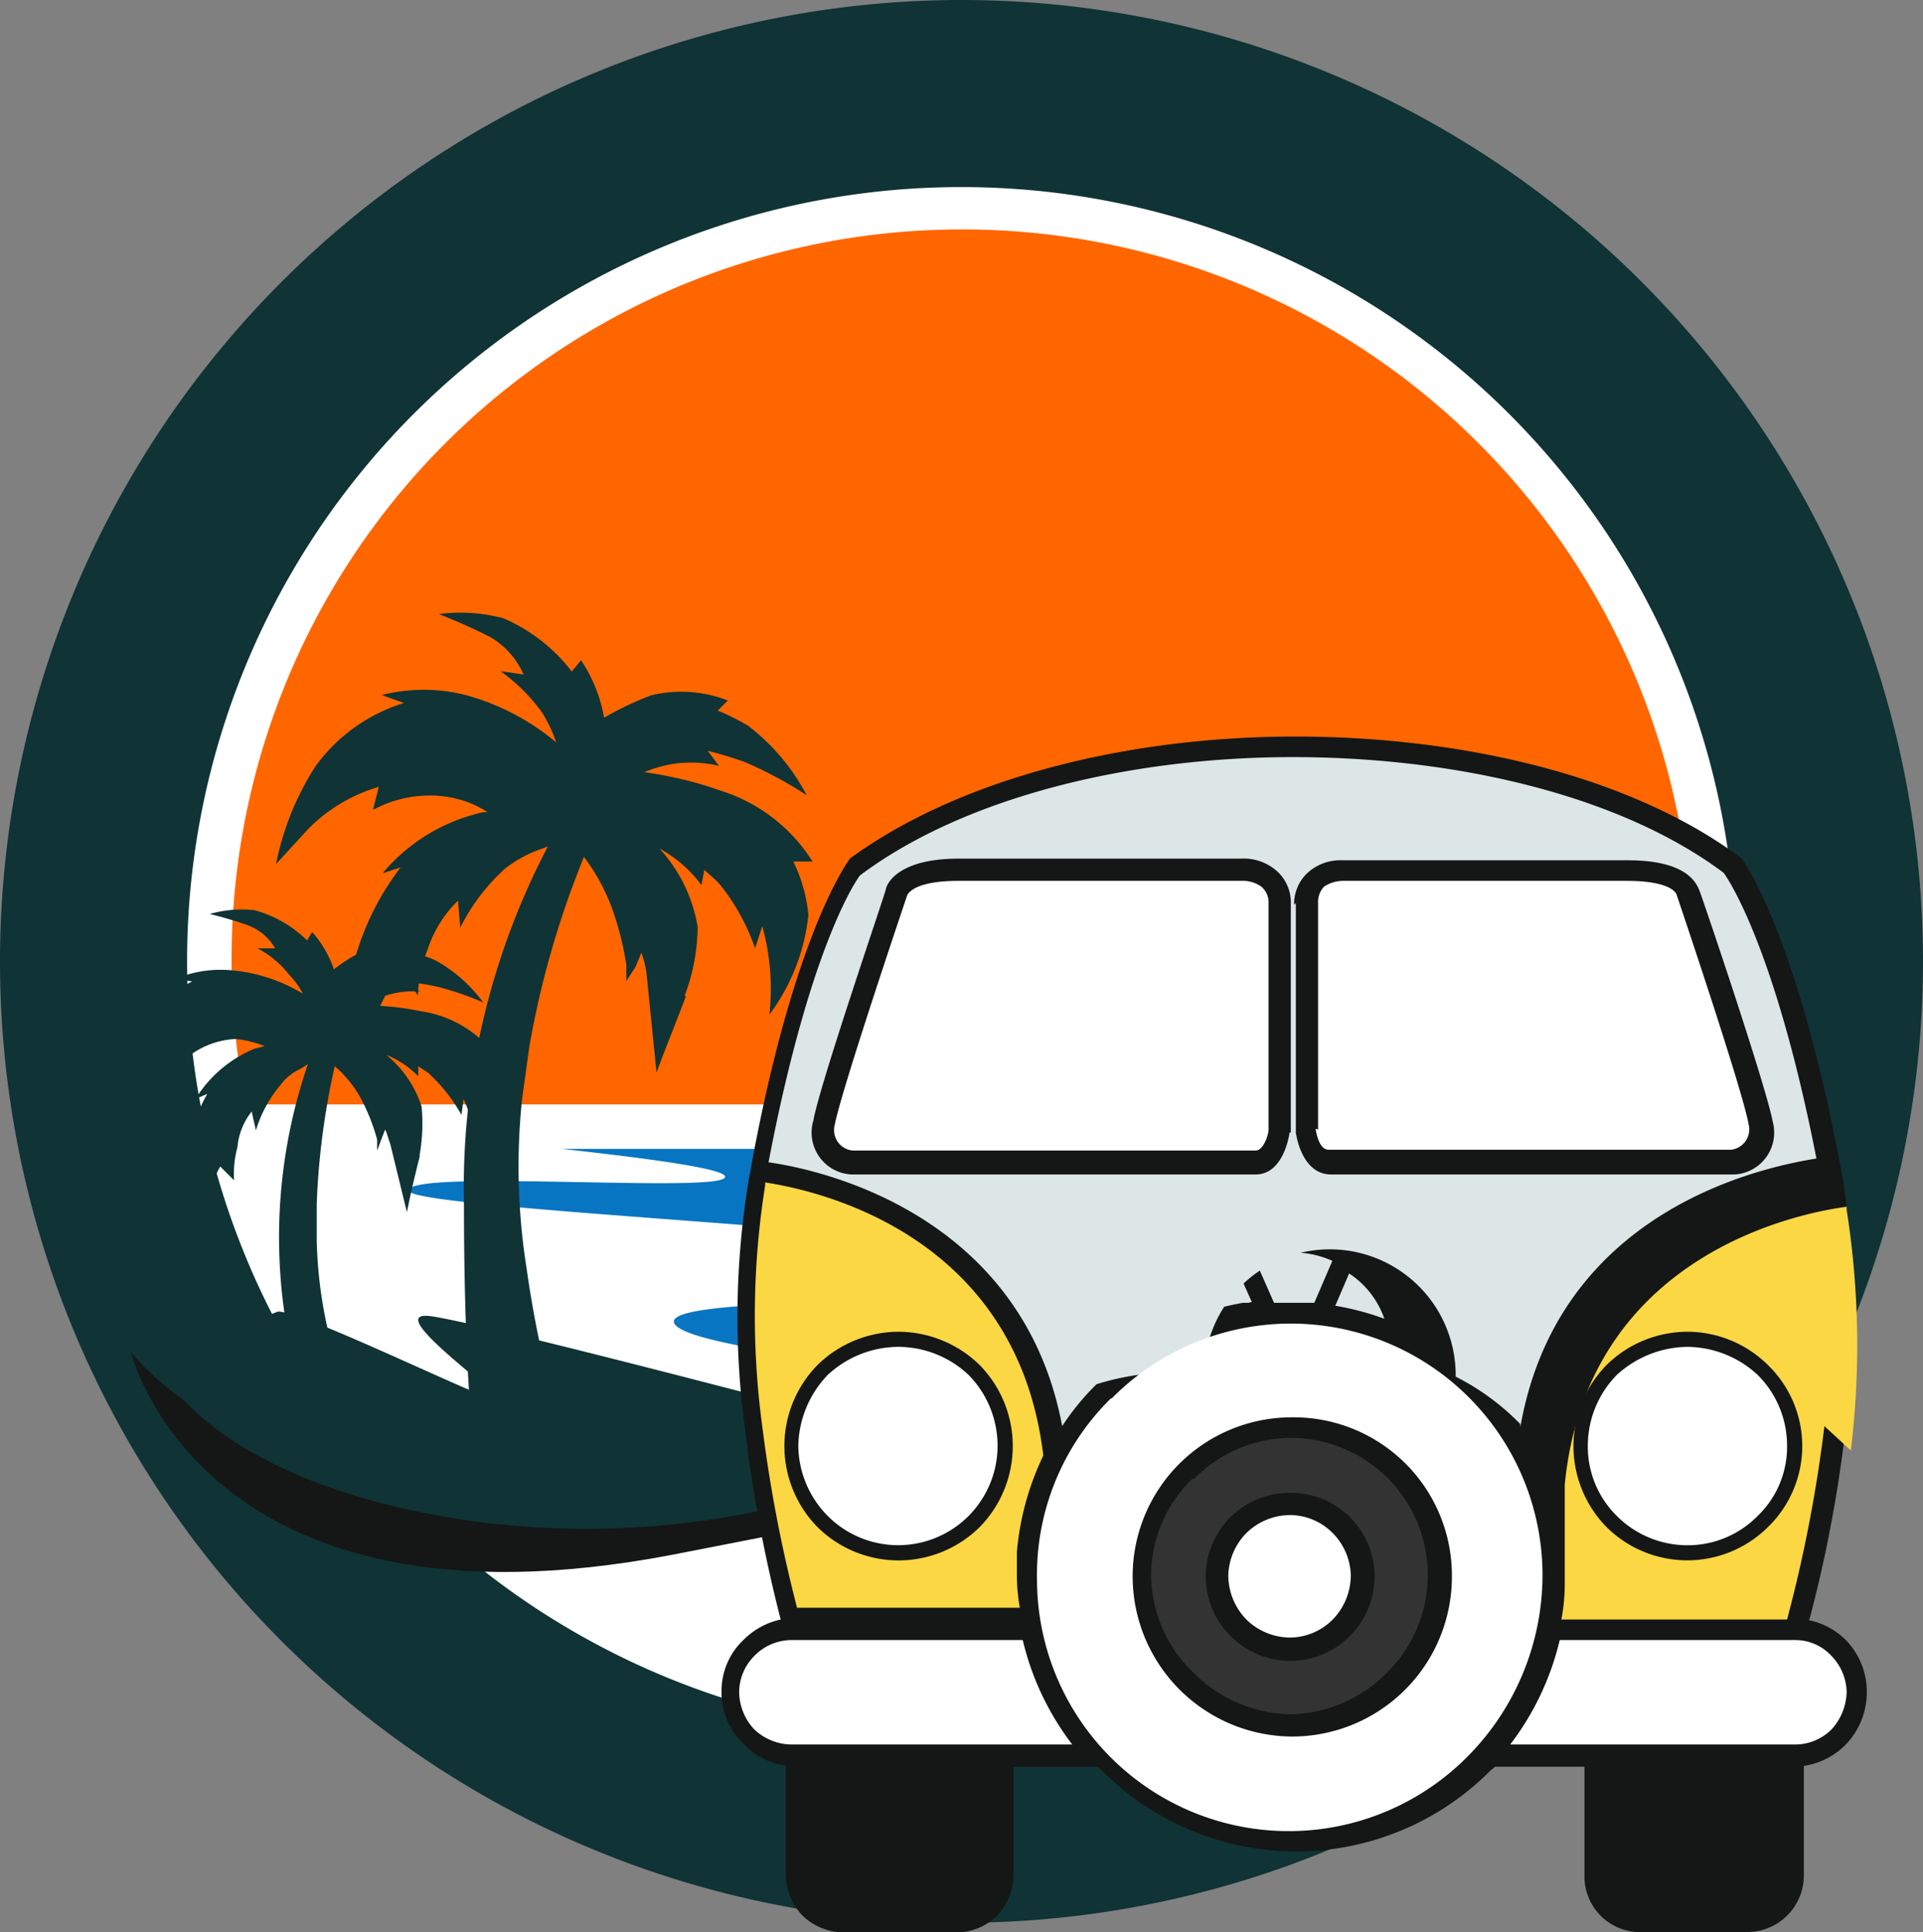
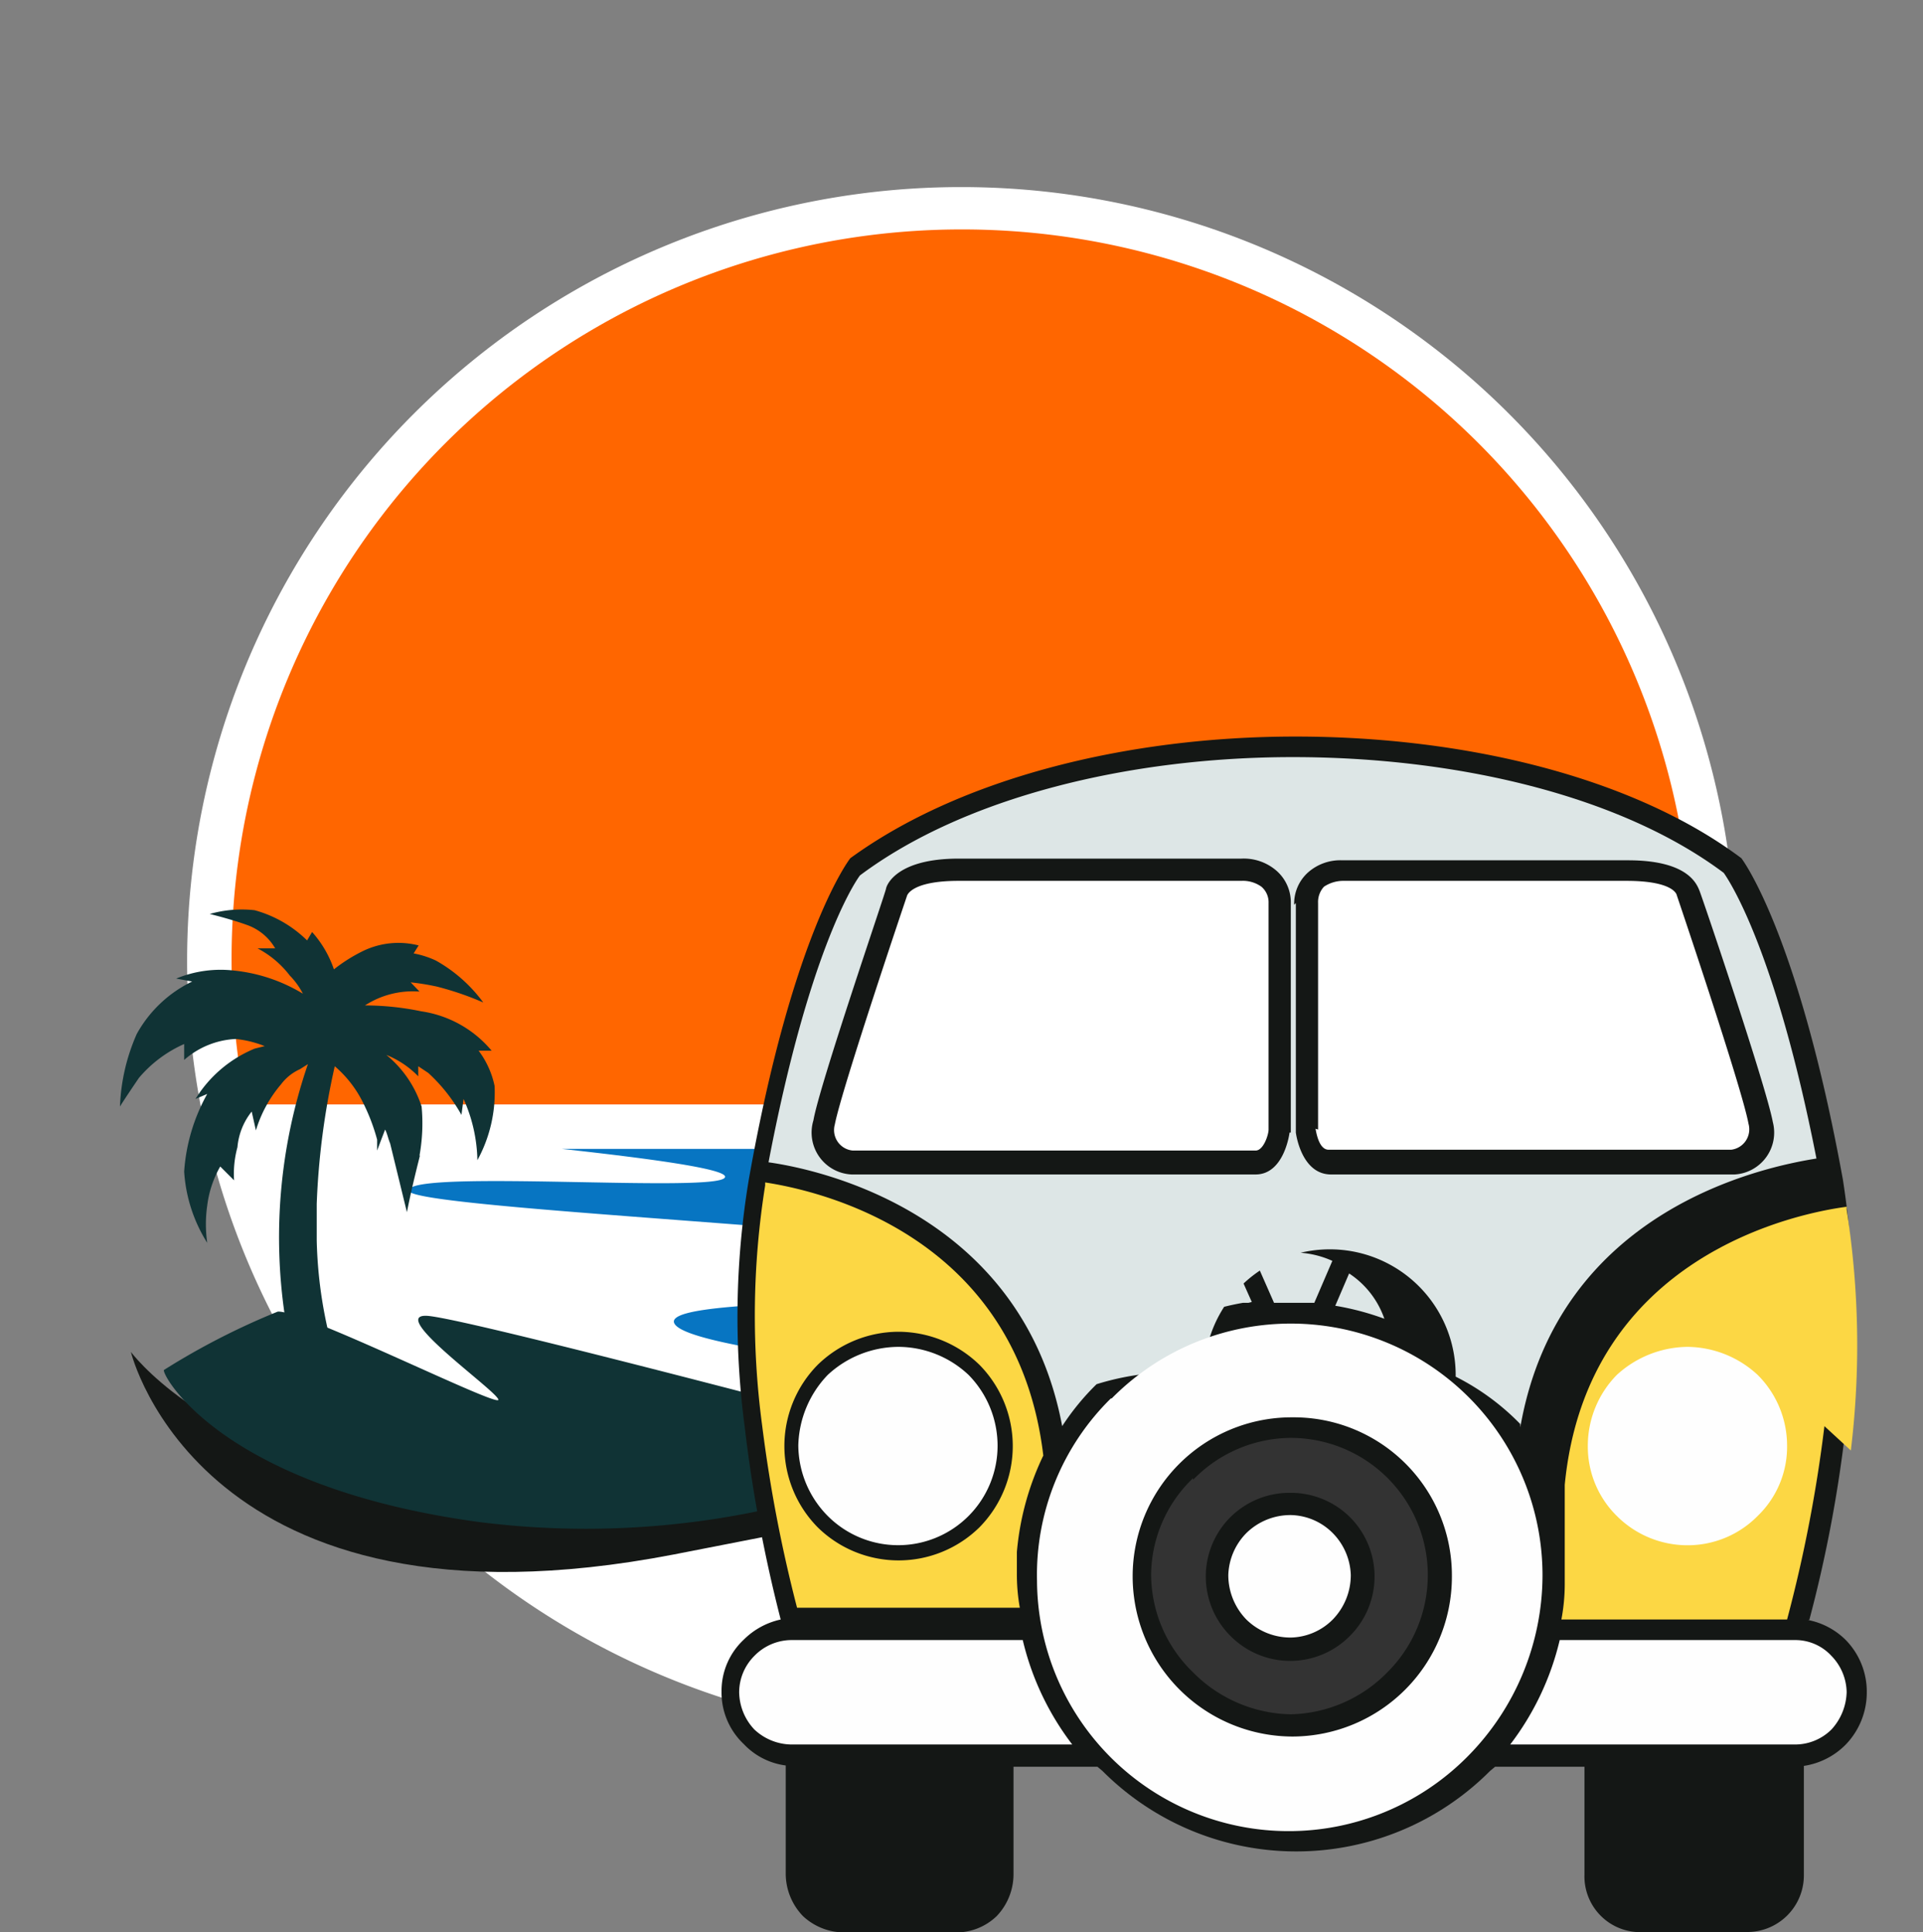
<svg xmlns="http://www.w3.org/2000/svg" viewBox="0 0 45.84 46.06">
  <rect x="0" y="0" width="45.84" height="46.06" fill="#808080" stroke="none" />
  <defs>
    <style>.cls-1{fill:#103335;}.cls-2{fill:#fff;}.cls-3{fill:#f60;}.cls-3,.cls-4{fill-rule:evenodd;}.cls-4{fill:#0775c2;}.cls-5{fill:#141715;}.cls-6{fill:#fefefe;}.cls-7{fill:#fcd744;}.cls-8{fill:#dde6e6;}.cls-9{fill:#333;}</style>
  </defs>
  <g id="Слой_2" data-name="Слой 2">
    <g id="Слой_1-2" data-name="Слой 1">
-       <path class="cls-1" d="M22.92,0A22.92,22.92,0,1,1,0,22.92,22.93,22.93,0,0,1,22.92,0Z" />
      <path class="cls-2" d="M22.92,4.46A18.46,18.46,0,1,1,4.46,22.92,18.45,18.45,0,0,1,22.92,4.46Z" />
      <path class="cls-3" d="M22.92,5.47a17.4,17.4,0,0,0-17.4,17.4,18,18,0,0,0,.34,3.46H40a18,18,0,0,0,.34-3.46,17.4,17.4,0,0,0-17.4-17.4Z" />
      <path class="cls-4" d="M27.38,33.91a37.91,37.91,0,0,1,8.6,1,21.2,21.2,0,0,0,3.76-7.52H13.39c2,.22,4,.48,3.89.68-.17.38-7.49-.2-7.54.31s16.78,1.1,16.49,2-10.63.36-10.15,1.18S26.76,33,27.38,33.91Z" />
-       <path class="cls-1" d="M16.32,23.74a4.72,4.72,0,0,0,.31-1.64,3.62,3.62,0,0,0-.91-1.87,3.06,3.06,0,0,1,1,.87l.07-.36c.1.09.22.19.34.31A5,5,0,0,1,18,22.61l.17-.53a5.52,5.52,0,0,1,.17,2.11,4.81,4.81,0,0,0,.93-2.37,3.62,3.62,0,0,0-.36-1.28h.46a4,4,0,0,0-2.16-1.68,9.27,9.27,0,0,0-1.85-.45,2.82,2.82,0,0,1,1.78-.15l-.27-.36a8.56,8.56,0,0,1,.89.27,9.57,9.57,0,0,1,1.47.79,5,5,0,0,0-1.4-1.66,6,6,0,0,0-.72-.36l.24-.24a3.06,3.06,0,0,0-1.84-.12,7.9,7.9,0,0,0-1.11.53,3.55,3.55,0,0,0-.55-1.37l-.22.27A4.08,4.08,0,0,0,12,14.74a4,4,0,0,0-1.54-.1,13.26,13.26,0,0,1,1.23.55,1.92,1.92,0,0,1,.79.89L11.93,16a4.28,4.28,0,0,1,1,1,3.51,3.51,0,0,1,.33.7,5.69,5.69,0,0,0-2.16-1.13,4.06,4.06,0,0,0-2,0l.53.19a4.08,4.08,0,0,0-2.11,1.51,6.72,6.72,0,0,0-.94,2.33l.77-.84a3.9,3.9,0,0,1,1.68-1l-.14.55A2.83,2.83,0,0,1,10.68,19a2.49,2.49,0,0,1,.94.36.93.93,0,0,0-.29.05,4.33,4.33,0,0,0-2.21,1.41l.43-.14a6.38,6.38,0,0,0-1.17,2.5,5.24,5.24,0,0,0,.43,2.49,4,4,0,0,1,.09-1.25,3.69,3.69,0,0,1,.68-1.27l.38.58a3.4,3.4,0,0,1,.24-1.11,2.85,2.85,0,0,1,.72-1.15l.05.65a4.72,4.72,0,0,1,1.08-1.42,3,3,0,0,1,.69-.4l.32-.12a17.54,17.54,0,0,0-2,8.56c0,3,.14,5.14.29,6.48l2.76,1a27,27,0,0,1-1.56-6,15.45,15.45,0,0,1-.1-4.06l.17-1.22a21.94,21.94,0,0,1,1.3-4.51,4.71,4.71,0,0,1,.72,1.37A7.39,7.39,0,0,1,14.93,23l0,.39.22-.34.14-.34a2.59,2.59,0,0,1,.12.48l.24,2.38c.22-.6.46-1.18.7-1.82Z" />
      <path class="cls-1" d="M10,27.55a4.33,4.33,0,0,0,.05-1.17,2.64,2.64,0,0,0-.84-1.23,2.2,2.2,0,0,1,.76.51l0-.24.24.16a4,4,0,0,1,.79,1l.05-.38a3.71,3.71,0,0,1,.33,1.46,3.36,3.36,0,0,0,.41-1.77,2.12,2.12,0,0,0-.38-.84l.31,0a2.69,2.69,0,0,0-1.68-.94,6.61,6.61,0,0,0-1.34-.14A2.1,2.1,0,0,1,10,23.64l-.21-.22a5.74,5.74,0,0,1,.62.1,7.17,7.17,0,0,1,1.11.38,3.55,3.55,0,0,0-1.13-1,2.21,2.21,0,0,0-.53-.17l.12-.19a1.94,1.94,0,0,0-1.3.12,3.83,3.83,0,0,0-.72.45,2.59,2.59,0,0,0-.52-.89l-.12.2a2.86,2.86,0,0,0-1.25-.72A2.78,2.78,0,0,0,5,21.79s.5.12.91.27a1.26,1.26,0,0,1,.65.55H6.14a2.33,2.33,0,0,1,.77.65,1.76,1.76,0,0,1,.31.43,3.93,3.93,0,0,0-1.63-.55,2.78,2.78,0,0,0-1.39.19l.38.07a3,3,0,0,0-1.32,1.25,4.7,4.7,0,0,0-.4,1.73s.07-.12.45-.68a3,3,0,0,1,1.08-.81l0,.38a2,2,0,0,1,1.23-.5,2.58,2.58,0,0,1,.69.17L6.07,25a3,3,0,0,0-1.41,1.2l.28-.12a4.4,4.4,0,0,0-.55,1.85,3.61,3.61,0,0,0,.55,1.7,3.12,3.12,0,0,1,0-.89,2.48,2.48,0,0,1,.31-.93l.33.33a2.4,2.4,0,0,1,.08-.79A1.58,1.58,0,0,1,6,26.5l.1.45a3.06,3.06,0,0,1,.6-1.1,1.16,1.16,0,0,1,.45-.36l.19-.12a12.73,12.73,0,0,0-.52,6.19,42.71,42.71,0,0,0,.86,4.49l2,.41A20.16,20.16,0,0,1,8,32.4a10.62,10.62,0,0,1-.45-2.83l0-.87a17.84,17.84,0,0,1,.43-3.28,2.73,2.73,0,0,1,.68.88,4.65,4.65,0,0,1,.33.87l0,.26.09-.24.1-.26c.05.09.07.21.12.33L9.7,28.9c.09-.46.19-.87.31-1.35Z" />
      <path class="cls-5" d="M39.41,37.06S35.28,33.6,27.1,34,13,36.05,8.86,35.23s-5.74-3-5.74-3,1.68,7,12.94,4.83,14.71-3.41,23.35,0Z" />
      <path class="cls-1" d="M22.66,34.49s-11.52-3.07-12.48-3.12,1.68,1.8,1.7,2S7.2,31.22,6.62,31.27a17.16,17.16,0,0,0-2.71,1.39c-.09.05,1.3,2.79,7.54,3.63a20.29,20.29,0,0,0,11.21-1.8Z" />
      <path class="cls-5" d="M43.13,38.62A31.83,31.83,0,0,0,44,34a20.72,20.72,0,0,0-.07-5.88c-1.08-5.93-2.42-7.66-2.42-7.66l0,0h0c-2.59-1.94-6.6-2.9-10.63-2.9s-8,1-10.61,2.9h0l0,0s-1.37,1.73-2.42,7.66a20,20,0,0,0-.1,5.88,34.81,34.81,0,0,0,.86,4.61,1.78,1.78,0,0,0-.88.48,1.67,1.67,0,0,0-.53,1.24h0a1.69,1.69,0,0,0,.53,1.25h0a1.67,1.67,0,0,0,1,.51v2.59a1.46,1.46,0,0,0,.41,1,1.44,1.44,0,0,0,1,.39h2.62a1.39,1.39,0,0,0,1-.39,1.45,1.45,0,0,0,.4-1V42.12h2l.12.1a6.52,6.52,0,0,0,9.24,0l.12-.1h2.13v2.57A1.33,1.33,0,0,0,39,46.06h2.62A1.35,1.35,0,0,0,43,44.69V42.1A1.77,1.77,0,0,0,44,41.59h0a1.79,1.79,0,0,0,.5-1.25h0A1.76,1.76,0,0,0,44,39.1h0a1.75,1.75,0,0,0-.91-.48Z" />
      <path class="cls-6" d="M18.86,39.1h5.52a6.59,6.59,0,0,0,1.18,2.49h-6.7a1.31,1.31,0,0,1-.88-.36h0a1.32,1.32,0,0,1-.36-.89h0a1.23,1.23,0,0,1,.36-.86,1.24,1.24,0,0,1,.88-.38Zm18.27,0h5.66a1.17,1.17,0,0,1,.87.38h0a1.27,1.27,0,0,1,.36.86h0a1.37,1.37,0,0,1-.36.89h0a1.23,1.23,0,0,1-.87.36H36a6.59,6.59,0,0,0,1.18-2.49Z" />
      <path class="cls-7" d="M24.89,34.66A6.63,6.63,0,0,0,24.24,37v0l0,0v.08h0v.07h0v.09h0v.08h0v.09h0v.1h0v0h0v0h0v0h0v0h0v0a4.54,4.54,0,0,0,.07.82H19A34.19,34.19,0,0,1,18.17,34a19.73,19.73,0,0,1,.07-5.74l0-.07c1.25.19,6,1.23,6.63,6.51Z" />
      <path class="cls-8" d="M36.24,34v0l0,0v0h0l0-.05v0h0v0h0l0,0v0h0v0h0l0,0v0h0v0l0,0h0l0,0v0l0,0h0v0h0l0,0h0l0,0h0v0h0v0l0,0h0l0,0h0l0,0h0v0h0v0l0,0h0v0l0,0h0l0,0v0h0v0h0v0h0v0h0v0h0v0l0,0h0l0,0,0,0h0l0,0v0h0l0,0h0l0,0,0,0a5.78,5.78,0,0,0-1.54-1.13,3,3,0,0,0-6-.07A6.34,6.34,0,0,0,26.14,33a5.91,5.91,0,0,0-.82,1c-.94-5-5.64-6.1-7-6.29.94-4.92,2-6.6,2.18-6.84C23,19,26.93,18.05,30.82,18.05s7.8.91,10.27,2.76c.17.24,1.25,1.92,2.21,6.81-1.25.2-6.15,1.2-7.06,6.41ZM33,31.44a6.49,6.49,0,0,0-1.17-.31l.33-.77A2.12,2.12,0,0,1,33,31.44Zm-1.72-.38-.53,0h-.19l0,0h-.19l-.44-1a2.41,2.41,0,0,1,.92-.2,2.25,2.25,0,0,1,.91.2l-.43,1Zm-1.52,0,0,0h-.08l0,0h-.05a6.14,6.14,0,0,0-.94.24,2.32,2.32,0,0,1,.82-1l.33.74Z" />
      <path class="cls-7" d="M43.49,34a33.79,33.79,0,0,1-.89,4.61H37.22a4.56,4.56,0,0,0,.08-.82v0h0v0h0v0h0v0h0v0h0v-.27h0v-.26h0l0,0v-.19h0l0-.05v0h0v-.07h0l0-.05V36.5l0,0v0h0l0-.07h0v-.1h0l0,0v-.1h0V36l0,0v0h0l0-.05v0l0,0v0l0-.07v0l0-.07h0v0l0,0h0l0,0v-.05l0,0V35.4l0,0v0l0,0v0l0,0,0,0h0v0l0,0h0l0,0v0l0,0v0l0,0,0,0h0v0l0,0h0l0,0c.53-5.48,5.57-6.48,6.72-6.63v.07a20.85,20.85,0,0,1,.1,5.74Z" />
      <path class="cls-5" d="M30.77,27V21.53a1,1,0,0,0-.34-.77,1.19,1.19,0,0,0-.84-.29H22.85c-1.44,0-1.71.6-1.73.72s-1.58,4.66-1.73,5.52A1,1,0,0,0,20.3,28h9.63c.69,0,.81-1,.81-1l0,0v0Z" />
      <path class="cls-2" d="M30.24,21.53v5.4c0,.12-.12.5-.31.5h-9.6a.49.49,0,0,1-.43-.62c.16-.84,1.72-5.45,1.72-5.45v0S21.7,21,22.85,21h6.74a.76.76,0,0,1,.48.14.49.49,0,0,1,.17.39Z" />
      <path class="cls-5" d="M30.89,21.53V27s.12,1,.84,1h9.62a1,1,0,0,0,.91-1.25c-.16-.86-1.68-5.35-1.75-5.52s-.29-.72-1.7-.72H32a1.16,1.16,0,0,0-.82.29,1,1,0,0,0-.33.77Z" />
      <path class="cls-2" d="M31.42,26.93v-5.4a.54.54,0,0,1,.14-.39A.83.83,0,0,1,32,21h6.77c1.15,0,1.2.34,1.2.34l0,0s1.56,4.61,1.71,5.45a.49.49,0,0,1-.41.62h-9.6c-.22,0-.29-.38-.31-.5Z" />
      <path class="cls-5" d="M21.41,31.75a2.77,2.77,0,0,0-1.92.79h0a2.76,2.76,0,0,0,0,3.87h0a2.75,2.75,0,0,0,3.86,0,2.76,2.76,0,0,0,0-3.87h0a2.78,2.78,0,0,0-1.94-.79Z" />
      <path class="cls-6" d="M19.73,32.78a2.49,2.49,0,0,1,1.68-.67,2.45,2.45,0,0,1,1.68.67h0a2.41,2.41,0,0,1,.69,1.68,2.37,2.37,0,0,1-4.05,1.68h0a2.41,2.41,0,0,1-.7-1.68,2.51,2.51,0,0,1,.7-1.68Z" />
-       <path class="cls-5" d="M40.22,31.75a2.75,2.75,0,0,0-1.92.79h0a2.76,2.76,0,0,0,0,3.87h0a2.73,2.73,0,0,0,3.84,0,2.69,2.69,0,0,0,0-3.87h0a2.73,2.73,0,0,0-1.92-.79Z" />
      <path class="cls-6" d="M38.54,32.78a2.53,2.53,0,0,1,1.68-.67,2.49,2.49,0,0,1,1.68.67h0a2.38,2.38,0,0,1,.7,1.68,2.29,2.29,0,0,1-.7,1.68,2.34,2.34,0,0,1-1.68.7,2.38,2.38,0,0,1-1.68-.7h0a2.32,2.32,0,0,1-.69-1.68,2.41,2.41,0,0,1,.69-1.68Z" />
      <path class="cls-6" d="M26.5,33.34a6,6,0,0,1,10.27,4.24v0h0v0h0v0h0v0h0A6.15,6.15,0,0,1,35,41.86a6,6,0,0,1-10.28-4.18,5.9,5.9,0,0,1,1.76-4.34Z" />
      <path class="cls-5" d="M30.77,33.79A3.79,3.79,0,0,0,27,37.58a3.82,3.82,0,0,0,3.82,3.82,3.81,3.81,0,0,0,3.79-3.82,3.77,3.77,0,0,0-3.79-3.79Z" />
      <path class="cls-9" d="M28.44,35.28a3.27,3.27,0,0,1,2.33-1,3.27,3.27,0,0,1,2.3,5.59,3.32,3.32,0,0,1-2.3,1,3.36,3.36,0,0,1-2.33-1,3.25,3.25,0,0,1-1-2.33,3.22,3.22,0,0,1,1-2.3Z" />
      <path class="cls-5" d="M30.77,35.59a2,2,0,0,0-1.44.58,2,2,0,0,0,0,2.83,2,2,0,0,0,2.85,0,2,2,0,0,0,0-2.83,2,2,0,0,0-1.41-.58Z" />
      <path class="cls-6" d="M29.71,36.55a1.5,1.5,0,0,1,1.06-.43,1.45,1.45,0,0,1,1,.43,1.49,1.49,0,0,1,.43,1,1.52,1.52,0,0,1-.43,1.06,1.45,1.45,0,0,1-1,.43,1.5,1.5,0,0,1-1.06-.43,1.52,1.52,0,0,1-.43-1.06,1.49,1.49,0,0,1,.43-1Z" />
    </g>
  </g>
</svg>